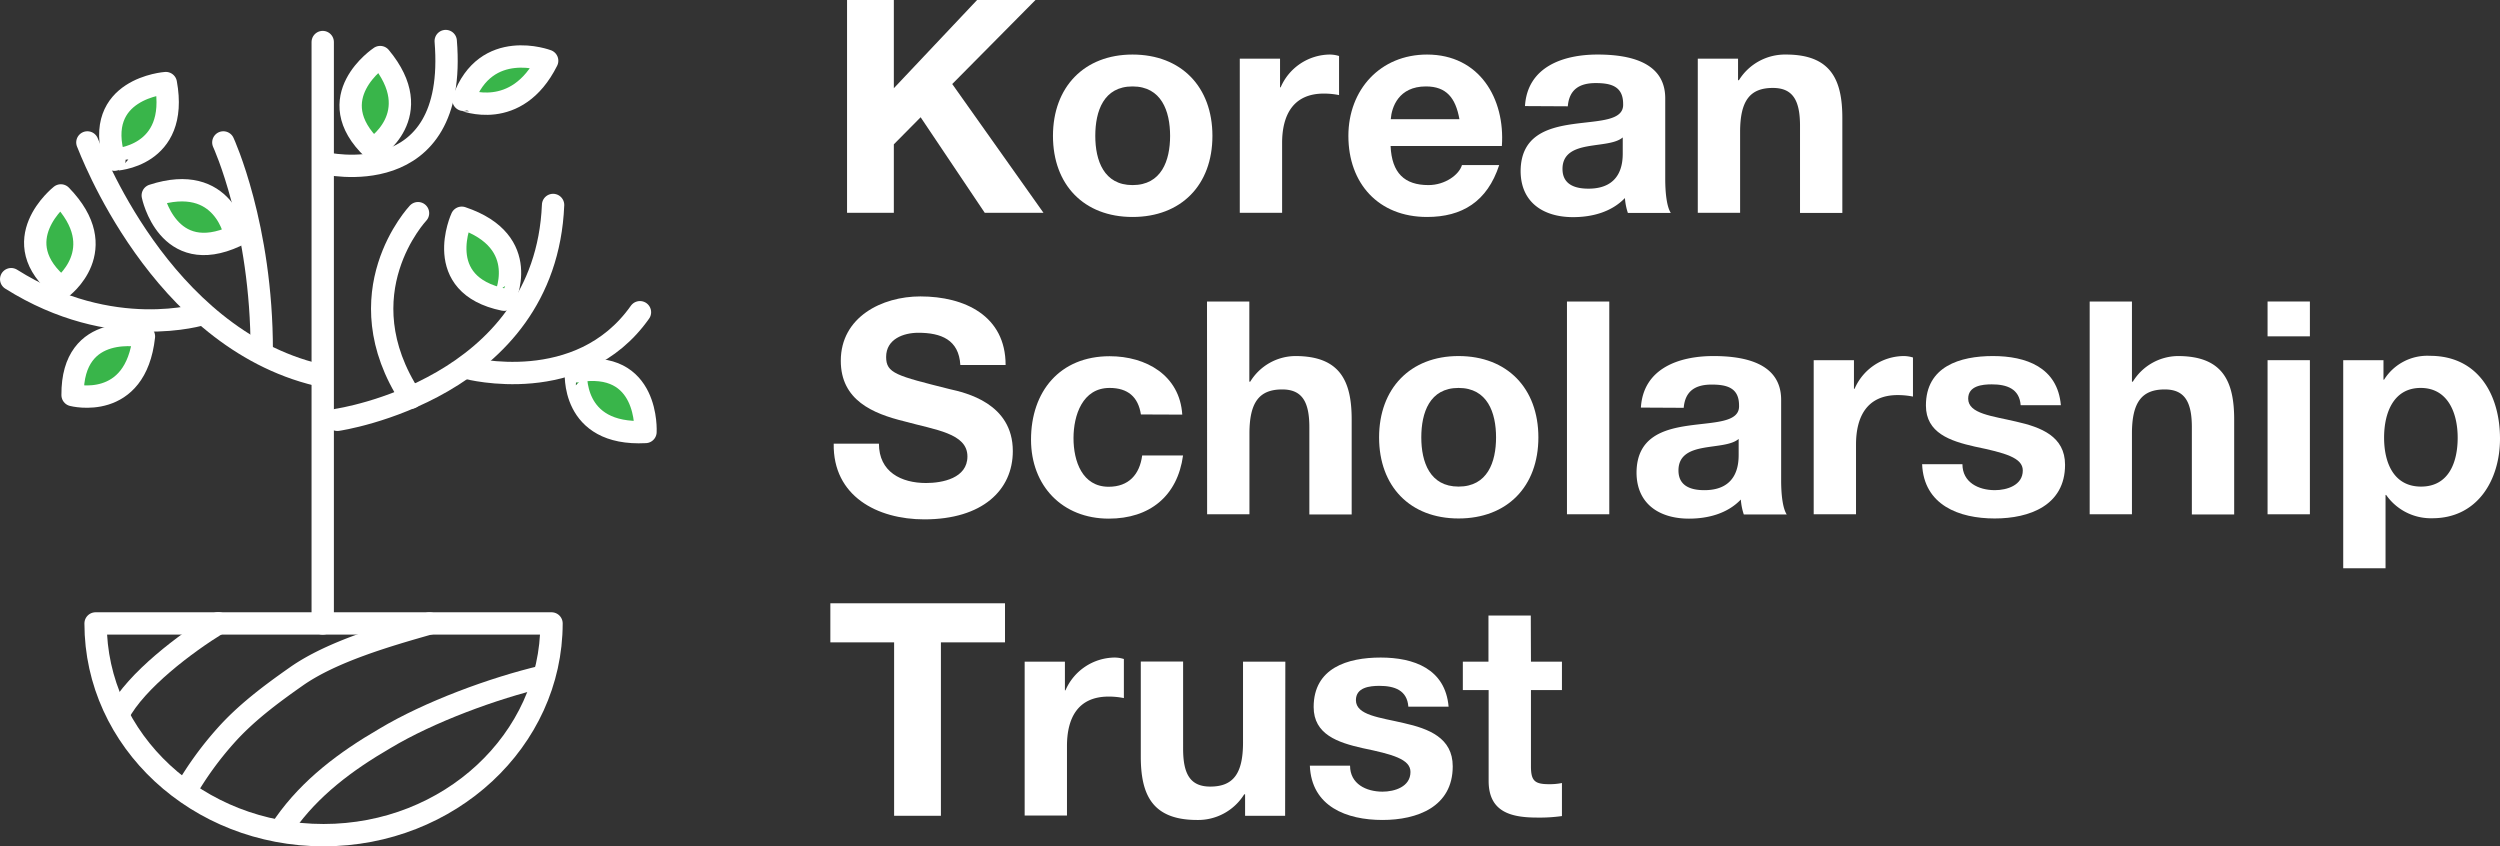
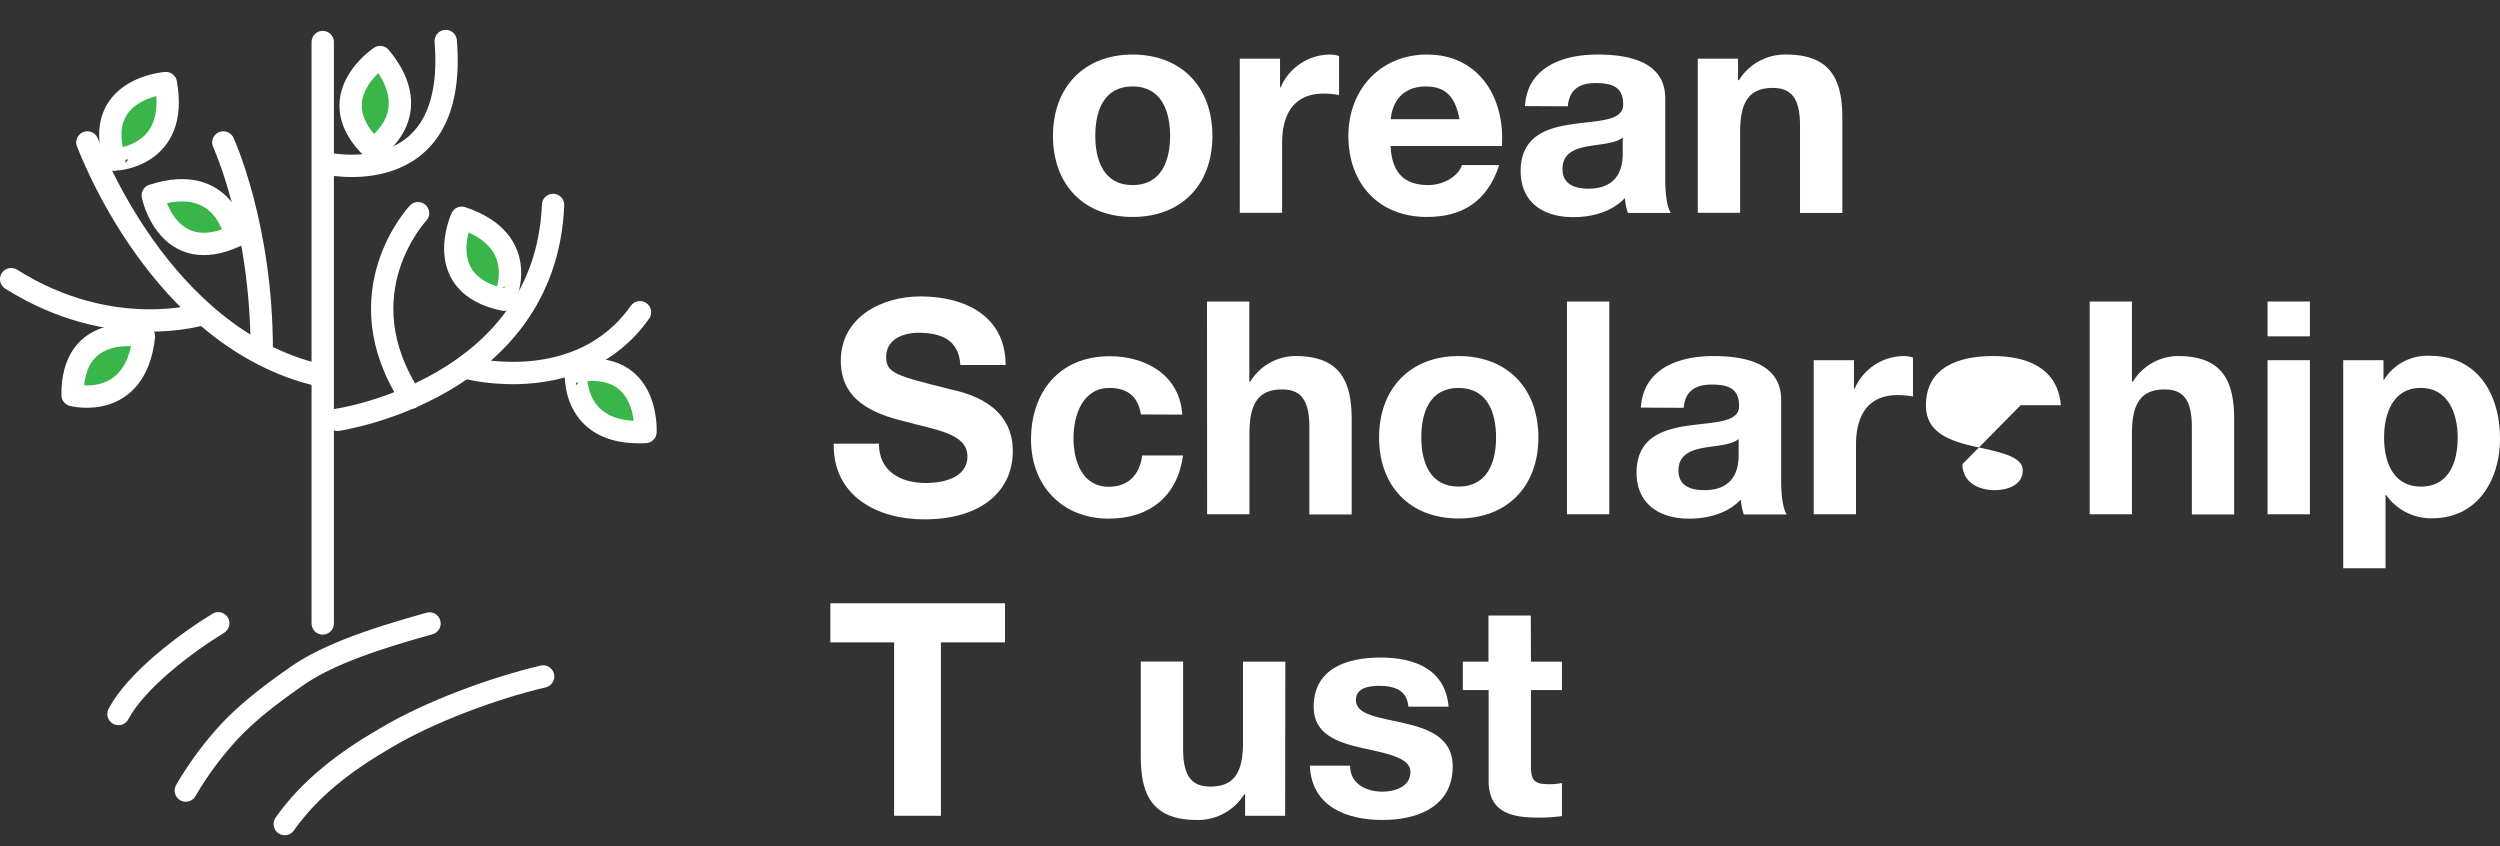
<svg xmlns="http://www.w3.org/2000/svg" viewBox="0 0 447.76 151.58">
  <rect x="0" y="0" width="447.76" height="151.58" fill="#333333" stroke="none" />
  <defs>
    <style>
      .cls-1 {
        fill: #fff;
      }

      .cls-2 {
        fill: #39b54a;
      }

      .cls-2, .cls-3 {
        stroke: #fff;
        stroke-linecap: round;
        stroke-linejoin: round;
        stroke-width: 4px;
      }

      .cls-3 {
        fill: none;
      }
    </style>
  </defs>
  <g id="Layer_2" data-name="Layer 2">
    <g id="Layer_1-2" data-name="Layer 1">
      <g>
-         <path class="cls-1" d="M151.71,0h8.38V15.8L175,0h10.46L170.55,15.05l16.34,23.06H176.37L164.89,21l-4.8,4.85V38.11h-8.38Z" />
        <path class="cls-1" d="M202.84,9.77c8.7,0,14.31,5.76,14.31,14.57s-5.61,14.52-14.31,14.52-14.25-5.77-14.25-14.52S194.19,9.77,202.84,9.77Zm0,23.38c5.18,0,6.73-4.38,6.73-8.81s-1.55-8.86-6.73-8.86-6.67,4.43-6.67,8.86S197.72,33.15,202.84,33.15Z" />
        <path class="cls-1" d="M222.05,10.51h7.21v5.13h.11a9.69,9.69,0,0,1,8.8-5.87,5.71,5.71,0,0,1,1.66.26v7a13.91,13.91,0,0,0-2.72-.27c-5.61,0-7.48,4-7.48,8.86V38.11h-7.58Z" />
        <path class="cls-1" d="M249.06,26.15c.21,4.86,2.51,7,6.78,7,3,0,5.5-1.87,6-3.58h6.67c-2.14,6.56-6.67,9.29-12.92,9.29-8.7,0-14.09-6-14.09-14.52,0-8.27,5.71-14.57,14.09-14.57,9.4,0,14,7.9,13.4,16.38Zm12.33-4.8c-.69-3.84-2.35-5.87-6-5.87-4.91,0-6.14,3.73-6.3,5.87Z" />
        <path class="cls-1" d="M273.13,19c.43-7,6.78-9.23,13-9.23,5.5,0,12.12,1.23,12.12,7.84V32c0,2.51.26,5,1,6.14h-7.69a10.9,10.9,0,0,1-.53-2.67c-2.41,2.51-5.88,3.42-9.29,3.42-5.29,0-9.39-2.62-9.39-8.28.1-12.54,18.68-5.81,18.36-12,0-3.2-2.25-3.73-4.91-3.73-2.94,0-4.75,1.17-5,4.16Zm17.51,5.61c-1.28,1.12-3.95,1.17-6.3,1.6s-4.49,1.28-4.49,4.05,2.19,3.53,4.65,3.53c5.92,0,6.14-4.65,6.14-6.35Z" />
        <path class="cls-1" d="M304.08,10.51h7.21v3.85h.16a9.72,9.72,0,0,1,8.43-4.59c8.06,0,10.09,4.53,10.09,11.37v17h-7.58V22.52c0-4.53-1.28-6.77-4.86-6.77-4.11,0-5.87,2.29-5.87,7.9V38.11h-7.58Z" />
        <path class="cls-1" d="M157.42,79.46c0,5.07,4,7.05,8.44,7.05,2.93,0,7.41-.86,7.41-4.76,0-4.16-5.76-4.75-11.31-6.29-5.66-1.39-11.37-3.79-11.37-10.84,0-7.84,7.37-11.53,14.25-11.53,7.95,0,15.27,3.47,15.27,12.28H172c-.26-4.54-3.47-5.77-7.52-5.77-2.67,0-5.77,1.13-5.77,4.33,0,2.93,1.82,3.36,11.37,5.76,2.83.64,11.32,2.51,11.32,11.1,0,7-5.45,12.23-15.85,12.23-8.44,0-16.39-4.17-16.23-13.56Z" />
        <path class="cls-1" d="M204.34,74.23c-.48-3.15-2.35-4.75-5.61-4.75-4.86,0-6.46,4.91-6.46,9s1.55,8.7,6.3,8.7c3.58,0,5.55-2.19,6-5.61h7.32c-1,7.31-6,11.32-13.3,11.32-8.32,0-13.93-5.87-13.93-14.15,0-8.59,5.13-14.94,14.09-14.94,6.52,0,12.55,3.41,13,10.46Z" />
        <path class="cls-1" d="M216.18,54h7.58V68.36h.16A9.56,9.56,0,0,1,232,63.77c8.06,0,10.09,4.53,10.09,11.37v17h-7.58V76.52c0-4.53-1.28-6.77-4.86-6.77-4.11,0-5.87,2.29-5.87,7.9V92.11h-7.58Z" />
        <path class="cls-1" d="M261.23,63.77c8.7,0,14.3,5.76,14.3,14.57s-5.6,14.52-14.3,14.52S247,87.09,247,78.34,252.58,63.77,261.23,63.77Zm0,23.38c5.18,0,6.72-4.38,6.72-8.81s-1.54-8.86-6.72-8.86-6.67,4.43-6.67,8.86S256.1,87.15,261.23,87.15Z" />
        <path class="cls-1" d="M280.65,54h7.58V92.11h-7.58Z" />
        <path class="cls-1" d="M293.89,73c.43-7,6.78-9.23,13-9.23,5.5,0,12.12,1.23,12.12,7.84V86c0,2.51.26,5,1,6.14h-7.69a10.9,10.9,0,0,1-.53-2.67c-2.4,2.51-5.87,3.42-9.29,3.42-5.28,0-9.39-2.62-9.39-8.28.1-12.54,18.68-5.81,18.36-12,0-3.2-2.24-3.73-4.91-3.73-2.94,0-4.75,1.17-5,4.16Zm17.51,5.61c-1.28,1.12-3.95,1.17-6.3,1.6s-4.48,1.28-4.48,4.05,2.18,3.53,4.64,3.53c5.92,0,6.14-4.65,6.14-6.35Z" />
        <path class="cls-1" d="M324.84,64.51h7.21v5.13h.11a9.69,9.69,0,0,1,8.8-5.87,5.71,5.71,0,0,1,1.66.26v7a13.91,13.91,0,0,0-2.72-.27c-5.61,0-7.48,4-7.48,8.86V92.11h-7.58Z" />
-         <path class="cls-1" d="M351.48,83.14c0,3.26,2.88,4.65,5.81,4.65,2.14,0,5-.86,5-3.53,0-2.29-3.2-3.15-8.59-4.27-4.43-1-8.76-2.45-8.76-7.36,0-7,6.09-8.86,12-8.86s11.58,2,12.17,8.8h-7.2c-.22-2.93-2.46-3.73-5.18-3.73-1.71,0-4.22.26-4.22,2.56,0,2.72,4.33,3.1,8.59,4.11,4.43,1,8.76,2.62,8.76,7.74,0,7.26-6.35,9.61-12.6,9.61-6.4,0-12.7-2.4-13-9.72Z" />
+         <path class="cls-1" d="M351.48,83.14c0,3.26,2.88,4.65,5.81,4.65,2.14,0,5-.86,5-3.53,0-2.29-3.2-3.15-8.59-4.27-4.43-1-8.76-2.45-8.76-7.36,0-7,6.09-8.86,12-8.86s11.58,2,12.17,8.8h-7.2Z" />
        <path class="cls-1" d="M374.27,54h7.57V68.36H382a9.59,9.59,0,0,1,8.06-4.59c8.06,0,10.09,4.53,10.09,11.37v17h-7.58V76.52c0-4.53-1.28-6.77-4.85-6.77-4.11,0-5.88,2.29-5.88,7.9V92.11h-7.57Z" />
        <path class="cls-1" d="M413.71,60.24h-7.58V54h7.58Zm-7.58,4.27h7.58v27.6h-7.58Z" />
        <path class="cls-1" d="M419.68,64.51h7.21V68H427a9.12,9.12,0,0,1,8.22-4.27c8.64,0,12.54,7,12.54,14.84,0,7.36-4,14.25-12.12,14.25a9.78,9.78,0,0,1-8.27-4.17h-.11v13.13h-7.58Zm20.5,13.88c0-4.43-1.76-8.91-6.62-8.91S427,73.91,427,78.39s1.71,8.76,6.62,8.76S440.18,82.88,440.18,78.39Z" />
        <path class="cls-1" d="M160.14,115.05H148.72v-7H180v7H168.52v31.06h-8.38Z" />
-         <path class="cls-1" d="M183.52,118.51h7.21v5.13h.1a9.7,9.7,0,0,1,8.81-5.87,5.59,5.59,0,0,1,1.65.26v7a13.75,13.75,0,0,0-2.72-.27c-5.6,0-7.47,3.95-7.47,8.86v12.44h-7.58Z" />
        <path class="cls-1" d="M230.17,146.11H223v-3.84h-.16a9.72,9.72,0,0,1-8.43,4.59c-8.06,0-10.09-4.54-10.09-11.37v-17h7.58V134.1c0,4.54,1.28,6.78,4.86,6.78,4.11,0,5.87-2.3,5.87-7.9V118.51h7.58Z" />
        <path class="cls-1" d="M241.8,137.14c0,3.26,2.88,4.65,5.82,4.65,2.13,0,5-.86,5-3.53,0-2.29-3.2-3.15-8.59-4.27-4.43-1-8.75-2.45-8.75-7.36,0-7,6.08-8.86,12-8.86s11.58,2,12.17,8.8h-7.21c-.21-2.93-2.46-3.73-5.18-3.73-1.71,0-4.21.26-4.21,2.56,0,2.72,4.32,3.1,8.59,4.11,4.43,1,8.75,2.62,8.75,7.74,0,7.26-6.35,9.61-12.59,9.61-6.41,0-12.71-2.4-13-9.72Z" />
        <path class="cls-1" d="M274.2,118.51h5.55v5.08H274.2v13.66c0,2.56.64,3.2,3.2,3.2a10.76,10.76,0,0,0,2.35-.21v5.92a28.27,28.27,0,0,1-4.43.27c-4.7,0-8.7-1-8.7-6.57V123.59H262v-5.08h4.59v-8.27h7.58Z" />
      </g>
      <g>
        <path class="cls-2" d="M29.7,14.88s-13.17.93-9.2,13.72C20.5,28.6,32.13,28.19,29.7,14.88Z" />
-         <path class="cls-2" d="M10.9,35S.5,43.19,11,51.56C11,51.56,20.36,44.72,10.9,35Z" />
        <path class="cls-2" d="M25.78,60.26S12.89,57.37,13,70.76C13,70.76,24.29,73.71,25.78,60.26Z" />
        <path class="cls-2" d="M115.61,77.37s.74-13.19-12.45-10.86C103.16,66.51,102.1,78.09,115.61,77.37Z" />
        <path class="cls-2" d="M82.7,39s-5.53,12,7.58,14.68C90.28,53.68,95.54,43.3,82.7,39Z" />
        <path class="cls-2" d="M68.09,10.22s-11,7.28-1.28,16.48C66.81,26.7,76.74,20.63,68.09,10.22Z" />
-         <path class="cls-2" d="M98,10.88s-11-4.17-15,7C83.06,17.86,92.5,21.86,98,10.88Z" />
        <path class="cls-2" d="M27.36,35S30,47.9,42.18,42.27C42.18,42.27,40.24,30.8,27.36,35Z" />
        <path class="cls-3" d="M57.8,7.53V111.66" />
        <path class="cls-3" d="M15.65,25.51c.4.85,12.87,34.87,41.3,41.65" />
        <path class="cls-3" d="M40,25.51s6.9,14.93,6.88,37.33" />
        <path class="cls-3" d="M36.32,56.23S20.1,61.4,2,50" />
        <path class="cls-3" d="M60.43,75.19s37.26-5.43,38.63-38.48" />
        <path class="cls-3" d="M74.87,38.18S61.33,52.51,73.58,71.23" />
        <path class="cls-3" d="M83.76,65.92s20.06,5.31,30.86-10" />
        <path class="cls-3" d="M58,29.2S82.08,35,79.83,7.35" />
-         <path class="cls-3" d="M17.12,111.66c0,21,18.3,37.92,40.83,37.92s40.81-17,40.83-37.92Z" />
        <path class="cls-3" d="M51,147.59c4.58-6.51,10.92-11.26,17.93-15.33,7.91-4.75,19.43-9,28.35-11.1" />
        <path class="cls-3" d="M33.28,141.59a59.92,59.92,0,0,1,7.1-9.78c3.62-4.07,8-7.36,12.66-10.63,6.37-4.5,16.47-7.4,23.88-9.51" />
        <path class="cls-3" d="M21.22,127.88c3.15-6,12.07-12.7,17.87-16.25" />
      </g>
    </g>
  </g>
</svg>